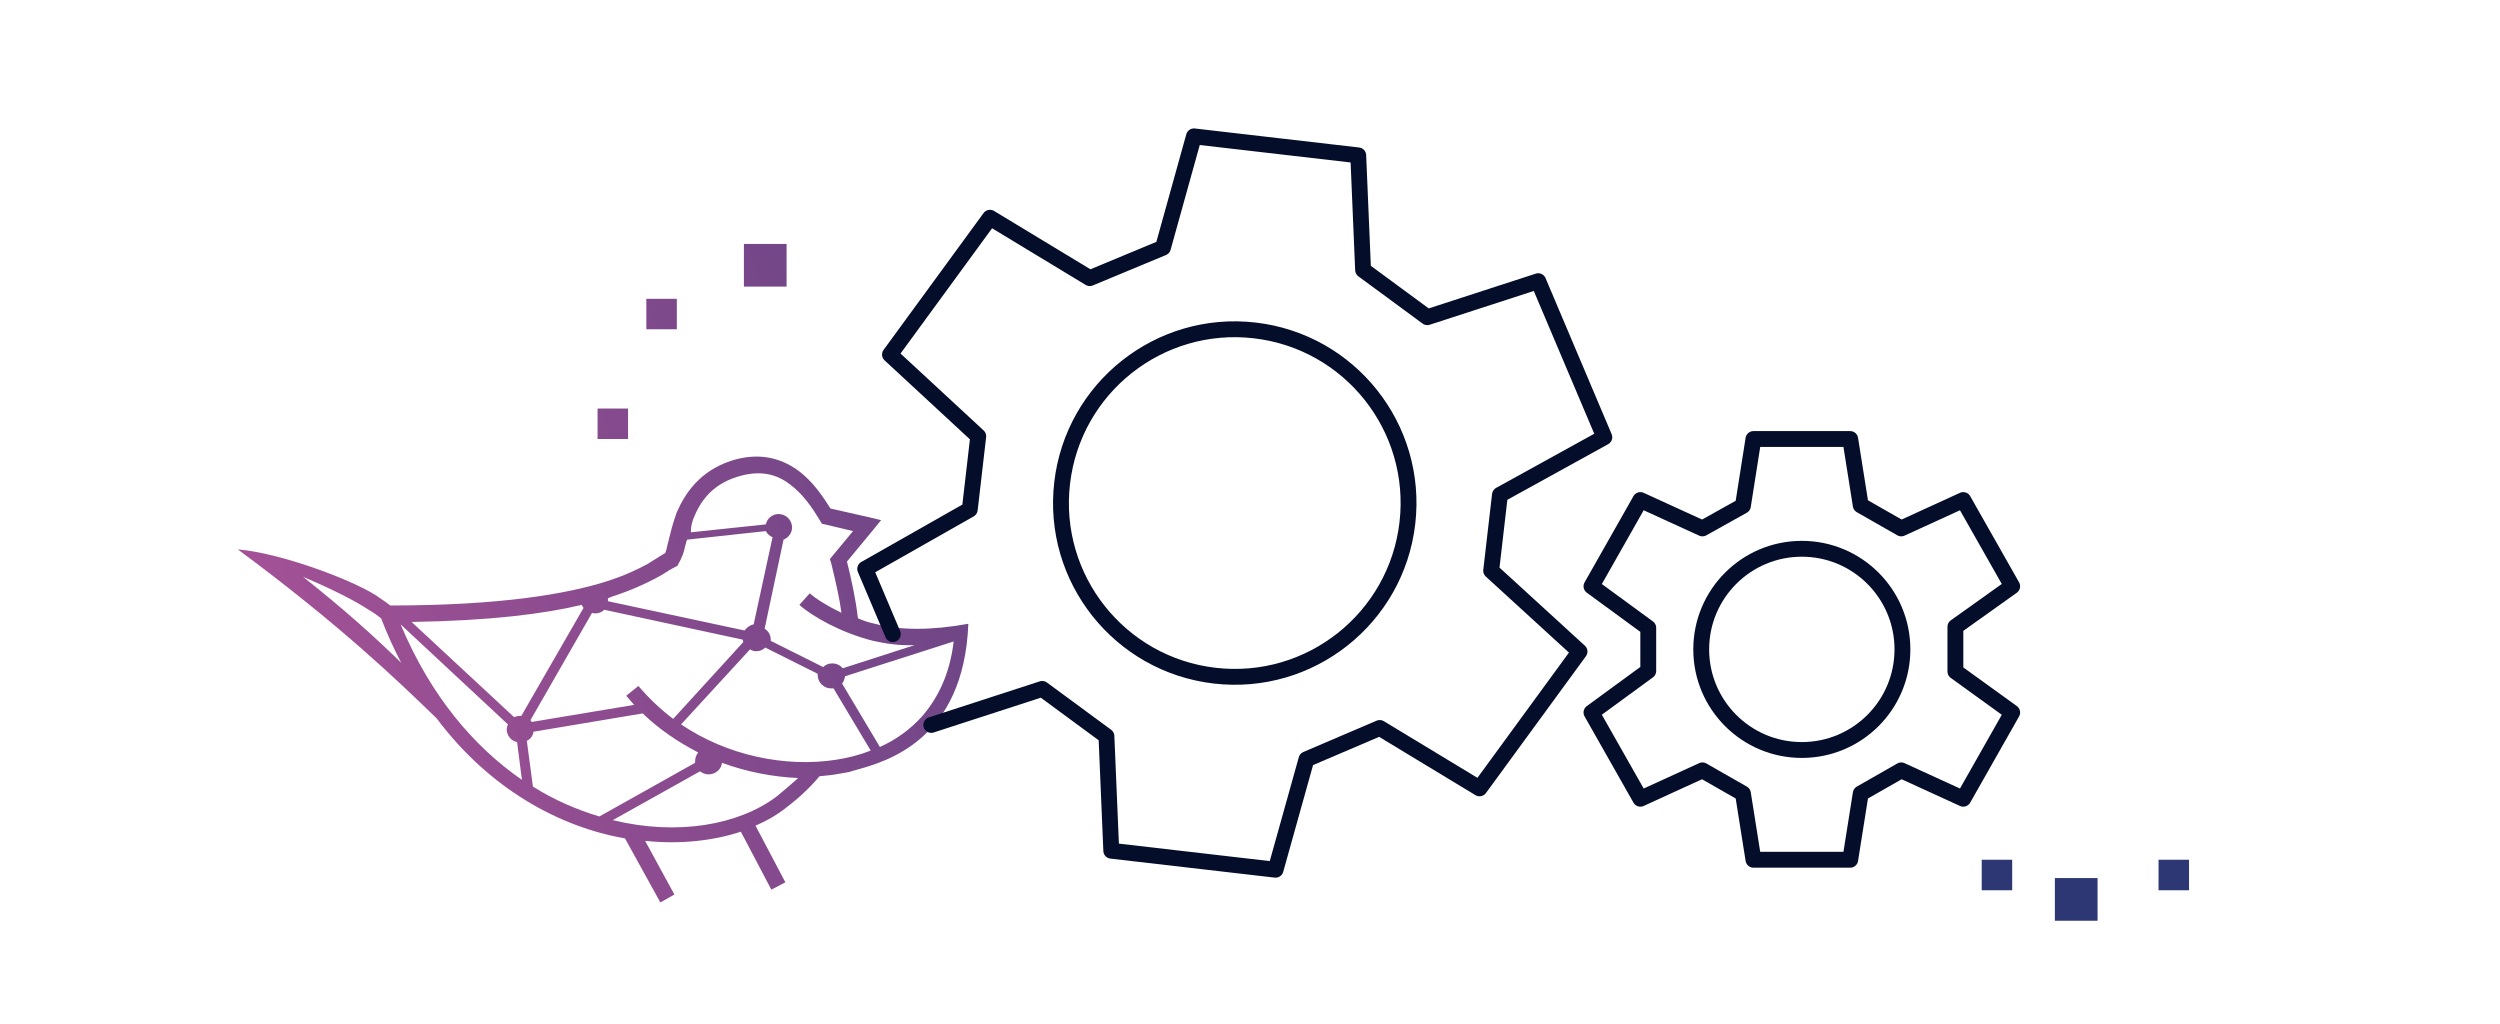
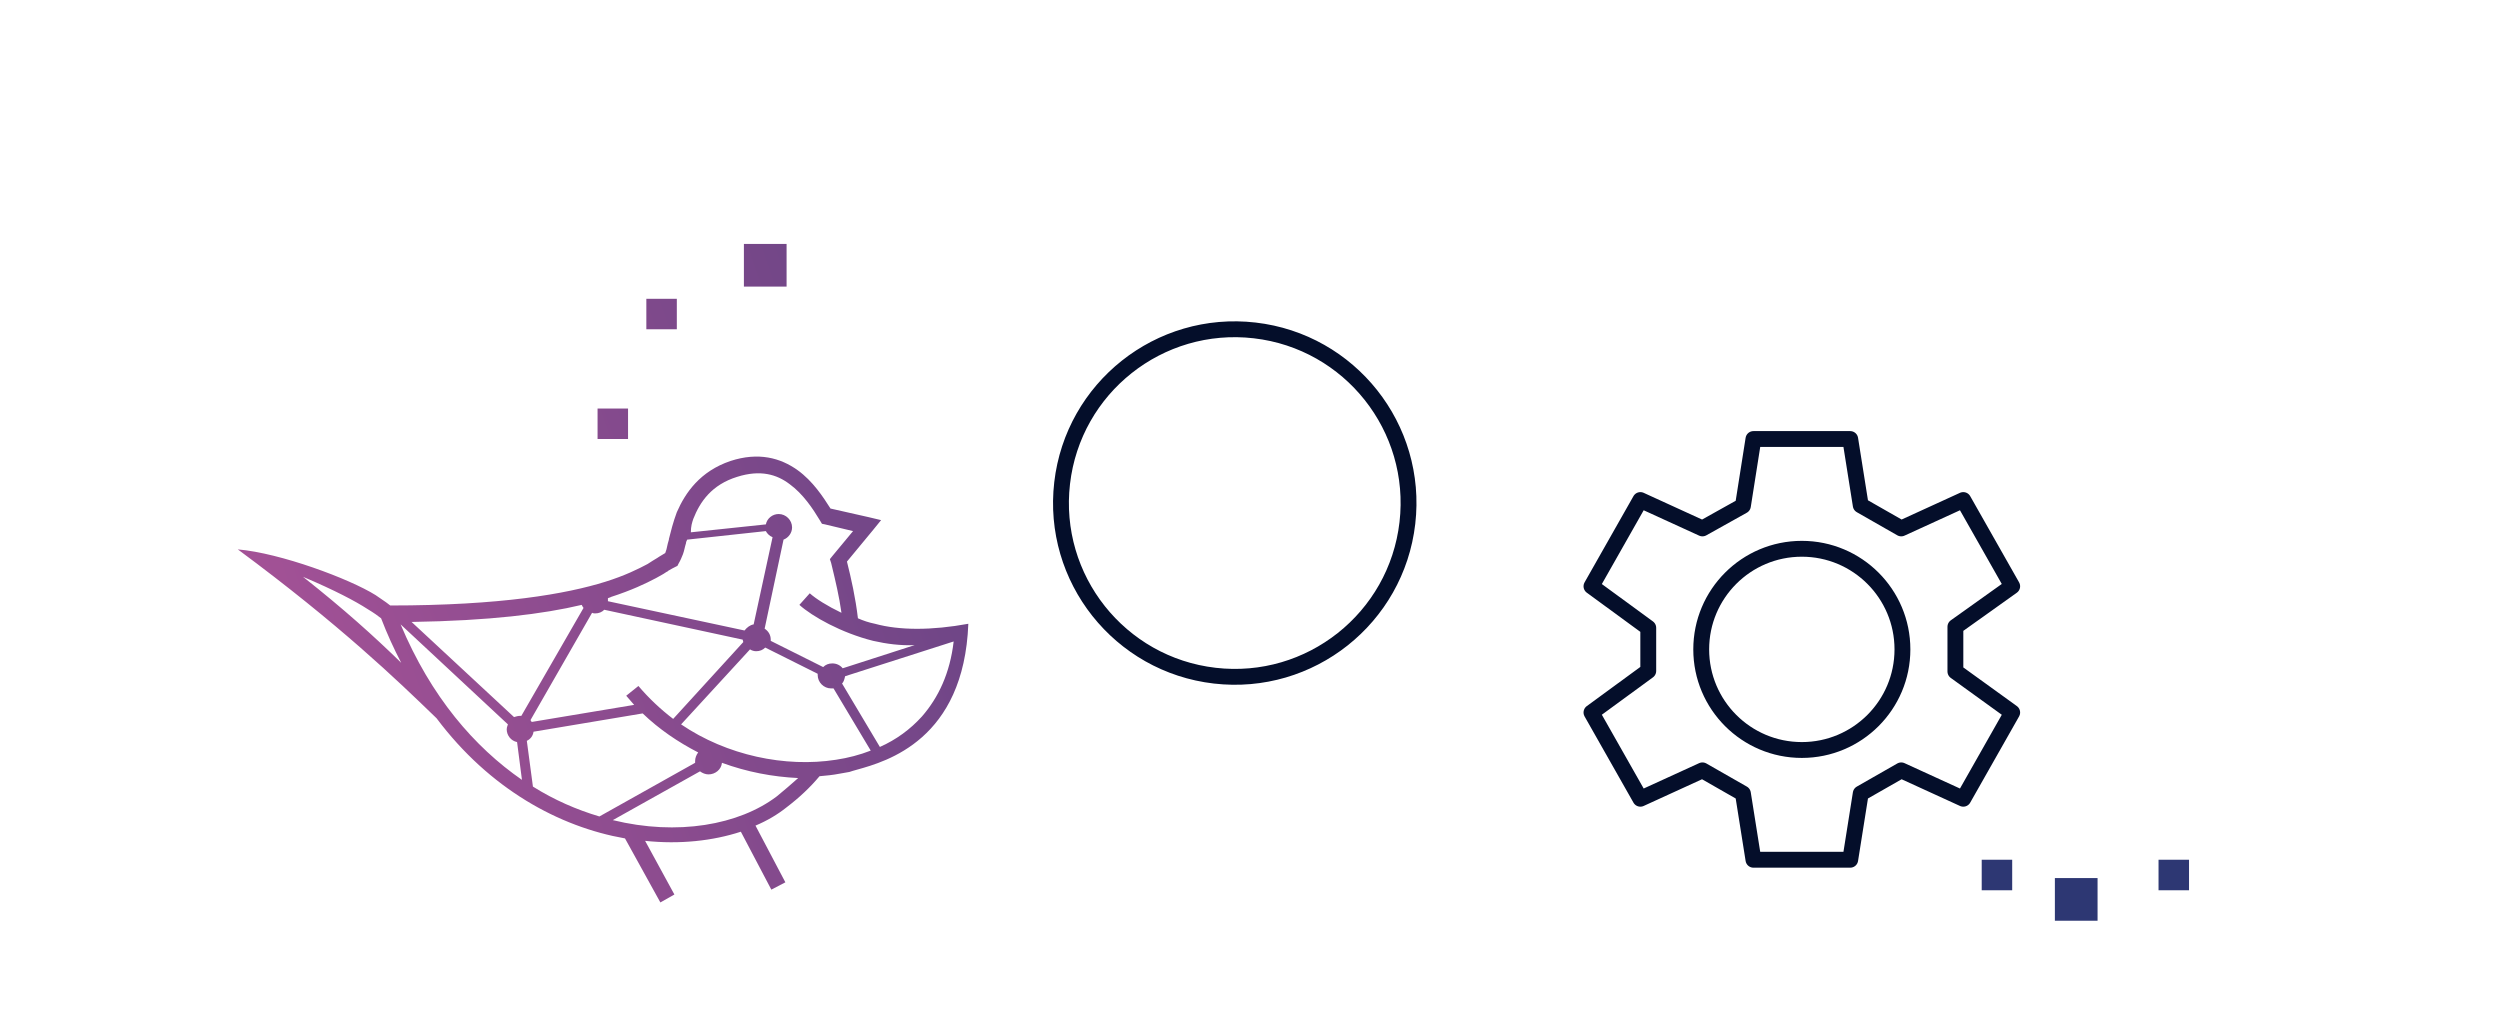
<svg xmlns="http://www.w3.org/2000/svg" width="410" height="168" viewBox="0 0 410 168" fill="none">
-   <path fill-rule="evenodd" clip-rule="evenodd" d="M129 40H122V47H129V40ZM111 49H106V54H111V49ZM140.7 101.4C141.6 101.8 142.5 102.1 143.5 102.3C147.5 103.4 152.806 103.4 158.806 102.3C158.079 121.328 145.39 124.874 140.569 126.221C140.044 126.368 139.613 126.488 139.3 126.6C138.8 126.7 138.2 126.8 137.6 126.9C136.6 127.1 135.5 127.2 134.4 127.3L134.4 127.3C132.9 129.1 131.1 130.8 129 132.4C127.5 133.6 125.8 134.6 123.9 135.4L128.8 144.7L126.5 145.9L121.5 136.4C116.9 137.9 111.5 138.5 105.8 137.9L110.6 146.7L108.3 148L102.5 137.5C91.7 135.6 80.3 129.4 71.6 117.8L71.184 117.398C65.255 111.668 55.775 102.506 39 90.1C46 90.7 57.327 94.93 61.6 97.6C61.92 97.824 62.22 98.028 62.499 98.217L62.5 98.218L62.5 98.218C63.092 98.621 63.592 98.96 64 99.3C82.2 99.3 92.9 97.4 99.3 95.4C102.5 94.4 104.7 93.3 106.2 92.5C106.8 92.1 107.3 91.8 107.8 91.5L107.8 91.5L107.8 91.5C107.85 91.45 107.9 91.425 107.95 91.4C108 91.375 108.05 91.35 108.1 91.3C108.25 91.2 108.425 91.1 108.6 91C108.775 90.9 108.95 90.8 109.1 90.7C109.15 90.6 109.175 90.5 109.2 90.4L109.2 90.4L109.2 90.4C109.225 90.3 109.25 90.2 109.3 90.1C109.33 89.979 109.36 89.84 109.393 89.688L109.394 89.687L109.394 89.687C109.47 89.337 109.561 88.918 109.7 88.5V88.4C110 87.2 110.4 85.6 111 84C112.4 80.8 114.8 77.3 119.8 75.6C124.4 74.1 128 75.1 130.8 77.1C133.3 78.9 135 81.5 136.2 83.4L142.4 84.8L144.5 85.3L143.2 86.9L138.9 92.1C139.6 94.9 140.3 98 140.7 101.4ZM120.9 78.2C116.7 79.5 114.8 82.3 113.7 85.1C113.5 85.7 113.3 86.3 113.3 87.3L125.6 86C125.8 85 126.7 84.3 127.7 84.3C128.9 84.3 129.9 85.3 129.9 86.5C129.9 87.4 129.3 88.2 128.5 88.5L125.4 103.1C126 103.5 126.4 104.1 126.4 104.9V105.1L135 109.4C135.4 109 135.9 108.8 136.5 108.8C137.2 108.8 137.8 109.1 138.2 109.6L150 105.8C147.7 105.9 145.4 105.6 143.2 105.1C138 103.8 133.2 101.1 131.1 99.2L132.8 97.3C133.8 98.2 135.7 99.4 138 100.5C137.632 97.829 137.009 95.243 136.444 92.897L136.444 92.897L136.444 92.897L136.444 92.897L136.444 92.897L136.439 92.878C136.392 92.683 136.346 92.491 136.3 92.3L136.1 91.7L136.5 91.2L139.9 87.1L135.3 86L134.8 85.9L134.5 85.4C133.3 83.4 131.7 81 129.5 79.4C127.4 77.8 124.7 77 120.9 78.2ZM107.6 94.8C105.9 95.7 103.6 96.8 100.2 97.9C100.144 97.956 100.056 97.981 99.955 98.009C99.875 98.031 99.788 98.056 99.7 98.1V98.5V98.6L122.1 103.4C122.5 102.9 123 102.5 123.6 102.4L126.7 88.1C126.2 87.9 125.8 87.5 125.6 87.1L112.7 88.5C112.6 88.7 112.5 88.9 112.5 89.1C112.409 89.374 112.338 89.668 112.27 89.954L112.27 89.955C112.188 90.297 112.109 90.628 112 90.9C111.8 91.4 111.6 91.9 111.3 92.4L111.1 92.8L110.7 93C110.5 93.1 110.1 93.3 109.6 93.6L109.5 93.7L109.3 93.8C109.015 94.014 108.629 94.227 108.177 94.477L108.177 94.477C107.994 94.578 107.801 94.685 107.6 94.8ZM99.1 100C98.7 100.4 98.2 100.6 97.6 100.6C97.5 100.6 97.3 100.6 97.1 100.5L87 118.1C87.05 118.15 87.075 118.2 87.1 118.25C87.125 118.3 87.15 118.35 87.2 118.4L104 115.6C103.8 115.35 103.575 115.1 103.35 114.85L103.35 114.85L103.35 114.85L103.35 114.85L103.35 114.85L103.35 114.85C103.125 114.6 102.9 114.35 102.7 114.1L104.7 112.5C106.4 114.5 108.3 116.3 110.4 117.9L121.9 105.3C121.9 105.25 121.875 105.175 121.85 105.1C121.825 105.025 121.8 104.95 121.8 104.9L99.1 100ZM60.3 99.9C58.3 98.6 54.9 96.8 49.7 94.6C56.4 99.9 61.3 104.3 65.8 108.7C64.6 106.4 63.5 104 62.5 101.4C62 101 61.3 100.5 60.3 99.9ZM83.3 118.8L65.7 102.4C70.7 114.3 77.8 122.5 85.6 127.9L84.8 121.7C83.8 121.5 83.1 120.6 83.1 119.6C83.1 119.363 83.163 119.188 83.238 118.977C83.258 118.921 83.279 118.863 83.3 118.8ZM84.3 117.6C84.6 117.5 85 117.4 85.3 117.4H85.5L95.7 99.7C95.6 99.6 95.5 99.4 95.4 99.2L95.4 99.2C89.1 100.7 80.3 101.8 67.5 102L84.3 117.6ZM86.4 121.5L87.4 129C90.9 131.2 94.6 132.8 98.3 133.9L114 125.1V124.8C114 124.3 114.2 123.8 114.5 123.4C111.2 121.7 108.1 119.6 105.4 117L87.5 120C87.4 120.7 87 121.2 86.4 121.5ZM100.5 134.5C111.1 137.1 121.2 135.3 127.4 130.6C128.6 129.6 129.8 128.6 130.9 127.6C126.7 127.4 122.5 126.6 118.4 125.1C118.3 126.2 117.3 127 116.2 127C115.7 127 115.2 126.8 114.8 126.5L100.5 134.5ZM111.7 118.8C119.2 123.9 128.8 125.9 137.1 124.6C139.1 124.3 141 123.8 142.8 123.1L136.7 112.9H136.3C135.1 112.9 134.1 111.9 134.1 110.7V110.5L125.5 106.2C125.1 106.6 124.6 106.8 124 106.8C123.7 106.8 123.3 106.7 123 106.5L111.7 118.8ZM144.3 122.5C147 121.3 149.3 119.6 151.2 117.5C153.9 114.4 155.8 110.4 156.4 105.2L138.6 110.9C138.591 110.936 138.582 110.972 138.573 111.01C138.481 111.388 138.373 111.827 138.1 112.1L144.3 122.5ZM103 67H98V72H103V67ZM337 144H344V151H337V144ZM359 141H354V146H359V141ZM325 141H330V146H325V141Z" fill="url(#paint0_linear_15624_1772)" />
+   <path fill-rule="evenodd" clip-rule="evenodd" d="M129 40H122V47H129V40ZM111 49H106V54H111V49ZM140.7 101.4C141.6 101.8 142.5 102.1 143.5 102.3C147.5 103.4 152.806 103.4 158.806 102.3C158.079 121.328 145.39 124.874 140.569 126.221C140.044 126.368 139.613 126.488 139.3 126.6C138.8 126.7 138.2 126.8 137.6 126.9C136.6 127.1 135.5 127.2 134.4 127.3L134.4 127.3C132.9 129.1 131.1 130.8 129 132.4C127.5 133.6 125.8 134.6 123.9 135.4L128.8 144.7L126.5 145.9L121.5 136.4C116.9 137.9 111.5 138.5 105.8 137.9L110.6 146.7L108.3 148L102.5 137.5C91.7 135.6 80.3 129.4 71.6 117.8L71.184 117.398C65.255 111.668 55.775 102.506 39 90.1C46 90.7 57.327 94.93 61.6 97.6C61.92 97.824 62.22 98.028 62.499 98.217L62.5 98.218L62.5 98.218C63.092 98.621 63.592 98.96 64 99.3C82.2 99.3 92.9 97.4 99.3 95.4C102.5 94.4 104.7 93.3 106.2 92.5C106.8 92.1 107.3 91.8 107.8 91.5L107.8 91.5L107.8 91.5C107.85 91.45 107.9 91.425 107.95 91.4C108 91.375 108.05 91.35 108.1 91.3C108.25 91.2 108.425 91.1 108.6 91C108.775 90.9 108.95 90.8 109.1 90.7C109.15 90.6 109.175 90.5 109.2 90.4L109.2 90.4L109.2 90.4C109.225 90.3 109.25 90.2 109.3 90.1C109.33 89.979 109.36 89.84 109.393 89.688L109.394 89.687L109.394 89.687C109.47 89.337 109.561 88.918 109.7 88.5V88.4C110 87.2 110.4 85.6 111 84C112.4 80.8 114.8 77.3 119.8 75.6C124.4 74.1 128 75.1 130.8 77.1C133.3 78.9 135 81.5 136.2 83.4L142.4 84.8L144.5 85.3L143.2 86.9L138.9 92.1C139.6 94.9 140.3 98 140.7 101.4ZM120.9 78.2C116.7 79.5 114.8 82.3 113.7 85.1C113.5 85.7 113.3 86.3 113.3 87.3L125.6 86C125.8 85 126.7 84.3 127.7 84.3C128.9 84.3 129.9 85.3 129.9 86.5C129.9 87.4 129.3 88.2 128.5 88.5L125.4 103.1C126 103.5 126.4 104.1 126.4 104.9V105.1L135 109.4C135.4 109 135.9 108.8 136.5 108.8C137.2 108.8 137.8 109.1 138.2 109.6L150 105.8C147.7 105.9 145.4 105.6 143.2 105.1C138 103.8 133.2 101.1 131.1 99.2L132.8 97.3C133.8 98.2 135.7 99.4 138 100.5C137.632 97.829 137.009 95.243 136.444 92.897L136.444 92.897L136.444 92.897L136.444 92.897L136.444 92.897L136.439 92.878C136.392 92.683 136.346 92.491 136.3 92.3L136.1 91.7L136.5 91.2L139.9 87.1L135.3 86L134.8 85.9L134.5 85.4C133.3 83.4 131.7 81 129.5 79.4C127.4 77.8 124.7 77 120.9 78.2ZM107.6 94.8C105.9 95.7 103.6 96.8 100.2 97.9C100.144 97.956 100.056 97.981 99.955 98.009C99.875 98.031 99.788 98.056 99.7 98.1V98.5V98.6L122.1 103.4C122.5 102.9 123 102.5 123.6 102.4L126.7 88.1C126.2 87.9 125.8 87.5 125.6 87.1L112.7 88.5C112.6 88.7 112.5 88.9 112.5 89.1C112.409 89.374 112.338 89.668 112.27 89.954L112.27 89.955C112.188 90.297 112.109 90.628 112 90.9C111.8 91.4 111.6 91.9 111.3 92.4L111.1 92.8L110.7 93C110.5 93.1 110.1 93.3 109.6 93.6L109.5 93.7L109.3 93.8C109.015 94.014 108.629 94.227 108.177 94.477L108.177 94.477C107.994 94.578 107.801 94.685 107.6 94.8M99.1 100C98.7 100.4 98.2 100.6 97.6 100.6C97.5 100.6 97.3 100.6 97.1 100.5L87 118.1C87.05 118.15 87.075 118.2 87.1 118.25C87.125 118.3 87.15 118.35 87.2 118.4L104 115.6C103.8 115.35 103.575 115.1 103.35 114.85L103.35 114.85L103.35 114.85L103.35 114.85L103.35 114.85L103.35 114.85C103.125 114.6 102.9 114.35 102.7 114.1L104.7 112.5C106.4 114.5 108.3 116.3 110.4 117.9L121.9 105.3C121.9 105.25 121.875 105.175 121.85 105.1C121.825 105.025 121.8 104.95 121.8 104.9L99.1 100ZM60.3 99.9C58.3 98.6 54.9 96.8 49.7 94.6C56.4 99.9 61.3 104.3 65.8 108.7C64.6 106.4 63.5 104 62.5 101.4C62 101 61.3 100.5 60.3 99.9ZM83.3 118.8L65.7 102.4C70.7 114.3 77.8 122.5 85.6 127.9L84.8 121.7C83.8 121.5 83.1 120.6 83.1 119.6C83.1 119.363 83.163 119.188 83.238 118.977C83.258 118.921 83.279 118.863 83.3 118.8ZM84.3 117.6C84.6 117.5 85 117.4 85.3 117.4H85.5L95.7 99.7C95.6 99.6 95.5 99.4 95.4 99.2L95.4 99.2C89.1 100.7 80.3 101.8 67.5 102L84.3 117.6ZM86.4 121.5L87.4 129C90.9 131.2 94.6 132.8 98.3 133.9L114 125.1V124.8C114 124.3 114.2 123.8 114.5 123.4C111.2 121.7 108.1 119.6 105.4 117L87.5 120C87.4 120.7 87 121.2 86.4 121.5ZM100.5 134.5C111.1 137.1 121.2 135.3 127.4 130.6C128.6 129.6 129.8 128.6 130.9 127.6C126.7 127.4 122.5 126.6 118.4 125.1C118.3 126.2 117.3 127 116.2 127C115.7 127 115.2 126.8 114.8 126.5L100.5 134.5ZM111.7 118.8C119.2 123.9 128.8 125.9 137.1 124.6C139.1 124.3 141 123.8 142.8 123.1L136.7 112.9H136.3C135.1 112.9 134.1 111.9 134.1 110.7V110.5L125.5 106.2C125.1 106.6 124.6 106.8 124 106.8C123.7 106.8 123.3 106.7 123 106.5L111.7 118.8ZM144.3 122.5C147 121.3 149.3 119.6 151.2 117.5C153.9 114.4 155.8 110.4 156.4 105.2L138.6 110.9C138.591 110.936 138.582 110.972 138.573 111.01C138.481 111.388 138.373 111.827 138.1 112.1L144.3 122.5ZM103 67H98V72H103V67ZM337 144H344V151H337V144ZM359 141H354V146H359V141ZM325 141H330V146H325V141Z" fill="url(#paint0_linear_15624_1772)" />
  <circle cx="202.5" cy="82.5" r="28.5" transform="rotate(6.601 202.5 82.5)" stroke="#040E2A" stroke-width="2.6" stroke-linecap="round" stroke-linejoin="round" />
-   <path d="M152.729 118.887L170.924 112.979L181.455 120.728L182.248 139.519L209.194 142.637L214.258 124.524L226.28 119.385L242.645 129.293L259.044 106.852L244.55 93.599L245.991 81.152L263.112 71.706L252.272 46.113L234.076 52.021L223.545 44.272L222.752 25.481L195.806 22.363L190.725 40.623L178.72 45.615L162.355 35.707L145.956 58.148L160.433 71.547L159.043 83.556L141.889 93.294L146.423 104" stroke="#040E2A" stroke-width="2.6" stroke-linecap="round" stroke-linejoin="round" />
  <circle cx="295.5" cy="106.5" r="16.5" stroke="#040E2A" stroke-width="2.6" stroke-linecap="round" stroke-linejoin="round" />
  <path d="M287.565 141L285.84 130.132L279.199 126.338L269.021 130.995L261 116.85L270.315 110.036V102.964L261 96.15L269.021 82.005L279.199 86.662L285.84 82.954L287.565 72H303.435L305.16 82.868L311.801 86.662L321.979 82.005L330 96.15L320.685 102.791V110.123L330 116.85L321.979 130.995L311.801 126.338L305.16 130.132L303.435 141H287.565Z" stroke="#040E2A" stroke-width="2.6" stroke-linecap="round" stroke-linejoin="round" />
  <defs>
    <linearGradient id="paint0_linear_15624_1772" x1="289.079" y1="59.955" x2="24.461" y2="152.654" gradientUnits="userSpaceOnUse">
      <stop stop-color="#2D3773" />
      <stop offset="1" stop-color="#B4559B" />
    </linearGradient>
  </defs>
</svg>